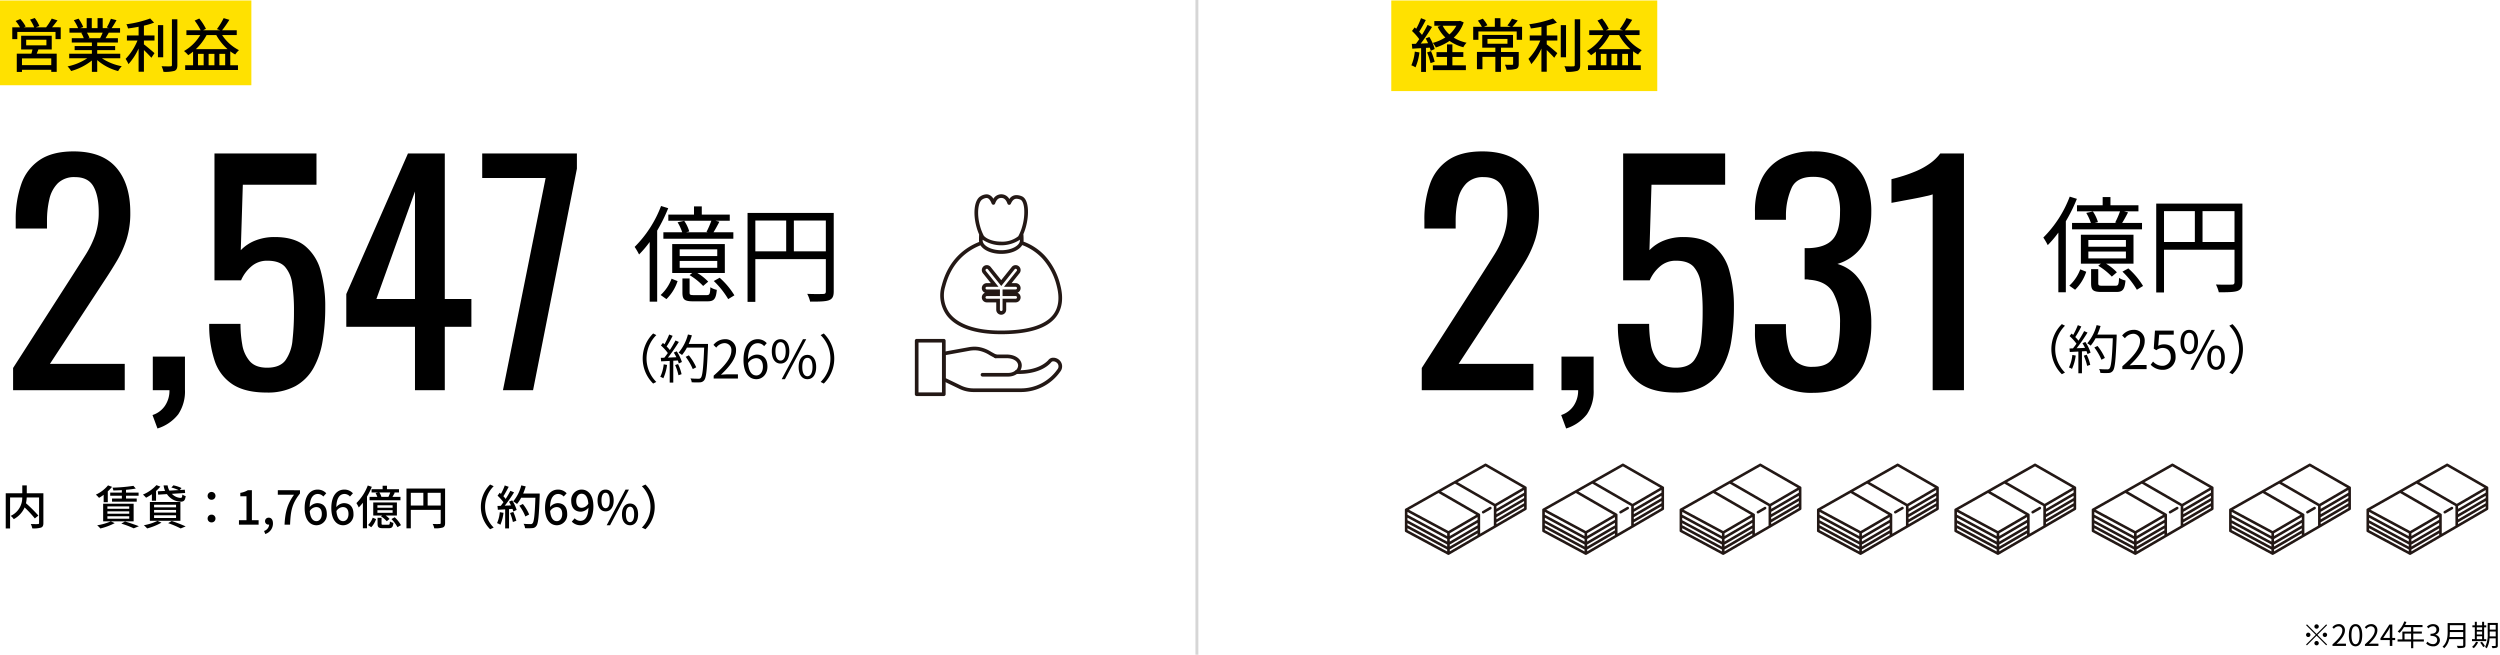
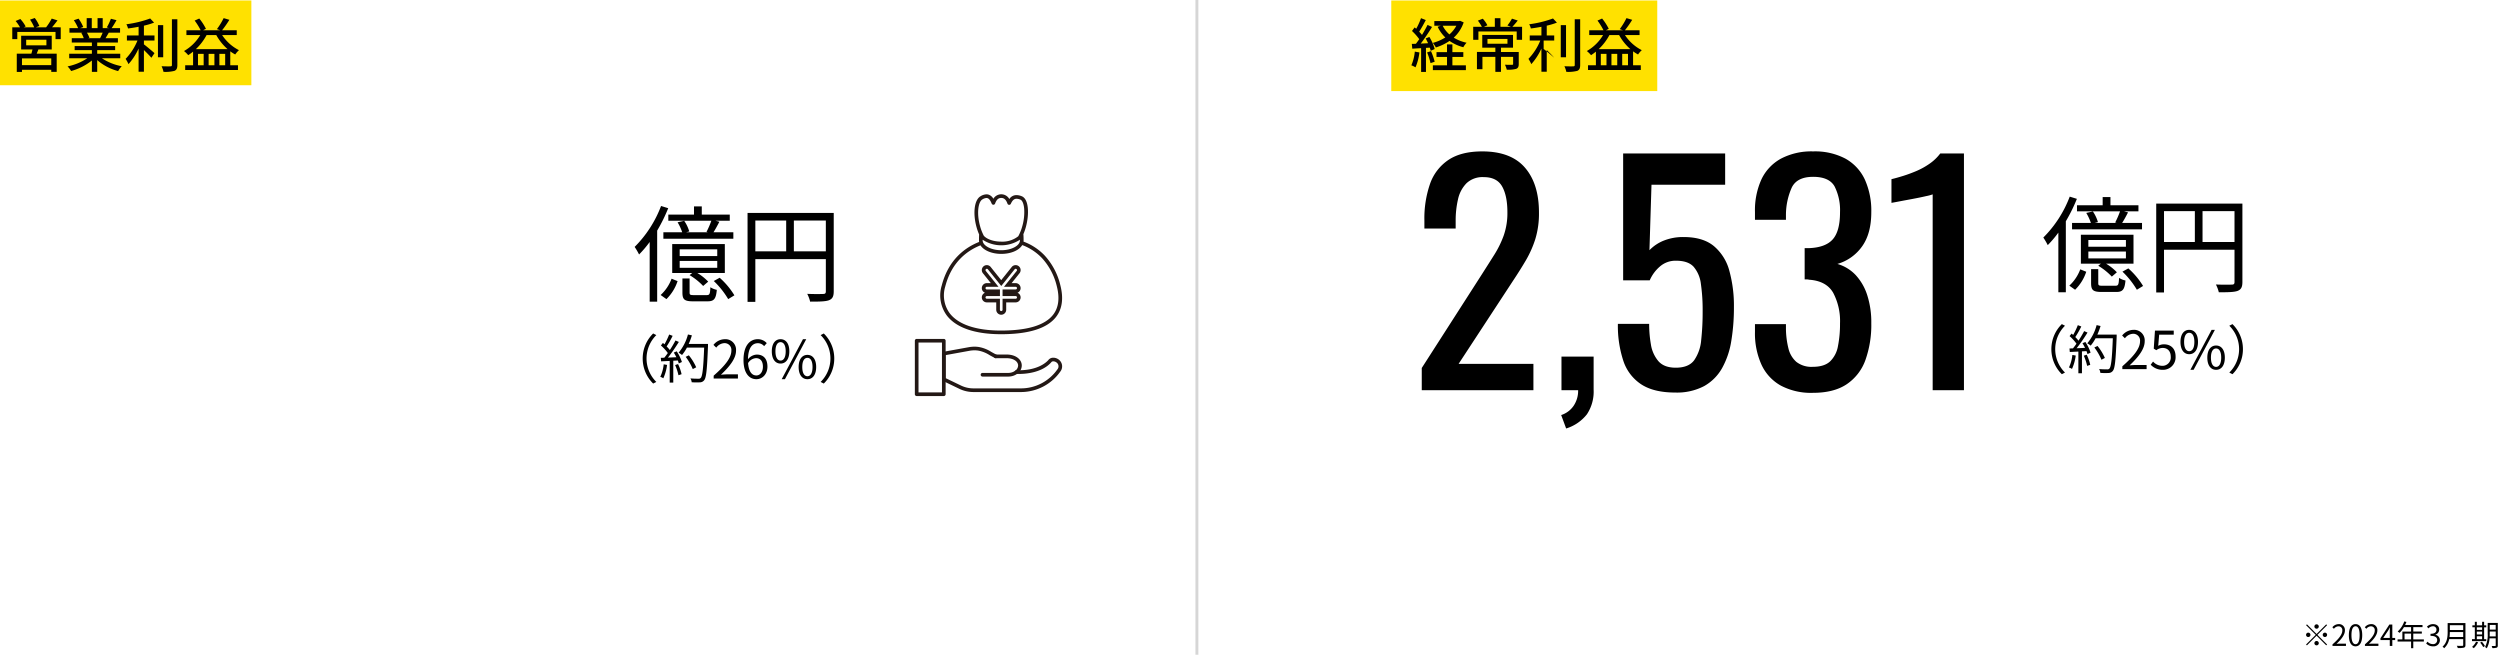
<svg xmlns="http://www.w3.org/2000/svg" width="855.331" height="224" viewBox="0 0 855.331 224">
  <defs>
    <clipPath id="clip-path">
-       <rect width="374.686" height="38.5" fill="none" />
-     </clipPath>
+       </clipPath>
  </defs>
  <g id="about02" transform="translate(-274 -1315.242)">
    <g id="グループ_6369" data-name="グループ 6369" transform="translate(0 -85.596)">
      <rect id="長方形_1105" data-name="長方形 1105" width="86" height="29" transform="translate(274 1401)" fill="#ffe100" />
      <g id="グループ_8" data-name="グループ 8" transform="translate(587 1467.31)">
        <path id="パス_70" data-name="パス 70" d="M7372.3,1629.28a11.141,11.141,0,0,1-4.822-1.059l-5.68-2.736a.628.628,0,0,1-.354-.564v-8.8a.624.624,0,0,1,.514-.615l8.626-1.566a11.15,11.15,0,0,1,1.988-.185,9.579,9.579,0,0,1,1.5.116,11.709,11.709,0,0,1,4.242,1.672l.02.011c.542.3,1.1.617,1.776.953a.625.625,0,0,1-.28,1.185.618.618,0,0,1-.279-.066c-.7-.349-1.3-.685-1.83-.981l-.016-.009a10.585,10.585,0,0,0-3.83-1.529,8.365,8.365,0,0,0-1.3-.1,9.9,9.9,0,0,0-1.763.164l-8.113,1.473v7.881l5.326,2.566a9.893,9.893,0,0,0,4.28.935h16.171a15.227,15.227,0,0,0,12.423-6.456,1.628,1.628,0,0,0-.36-2.469,1.835,1.835,0,0,0-.992-.328.848.848,0,0,0-.739.349.673.673,0,0,1-.053.066c-3.2,3.517-8.75,3.9-10.987,3.9-.5,0-.813-.019-.872-.023a.626.626,0,0,1,.048-1.25h.036c.011,0,.265.016.7.016,6.27,0,9.168-2.415,10.124-3.453a2.077,2.077,0,0,1,1.739-.847,3.073,3.073,0,0,1,1.7.536,2.9,2.9,0,0,1,.7,4.2,16.515,16.515,0,0,1-13.465,7.014Z" transform="translate(-7352.162 -1561.62)" fill="#231815" />
        <path id="パス_71" data-name="パス 71" d="M7295.426,1614.187a.627.627,0,0,1-.627-.626v-18.3a.627.627,0,0,1,.627-.626h9.279a.626.626,0,0,1,.625.626v18.3a.627.627,0,0,1-.625.626Zm.625-1.252h8.027v-17.05h-8.027Z" transform="translate(-7294.799 -1545.158)" fill="#231815" />
        <path id="パス_72" data-name="パス 72" d="M7457,1640.591a.626.626,0,0,1,0-1.251h8.8a4.043,4.043,0,0,0,2.464-.788,2.217,2.217,0,0,0,.932-1.6.664.664,0,0,1,.011-.087v-.046c0-1.458-1.646-2.517-3.914-2.517h-3.744a.626.626,0,0,1,0-1.252h3.744c2.994,0,5.166,1.586,5.166,3.771a1.583,1.583,0,0,1-.014.239,3.452,3.452,0,0,1-1.409,2.48,5.242,5.242,0,0,1-3.234,1.052Z" transform="translate(-7433.878 -1578.225)" fill="#231815" />
        <path id="パス_73" data-name="パス 73" d="M7378.231,1287.1c-8.9,0-15.314-2.2-18.535-6.366a11.556,11.556,0,0,1-1.755-10.331c2.344-9.031,8.23-13.067,12.754-14.862l.034-.013-.007-.036a3.047,3.047,0,0,1-.043-.507c0-.711.013-1.365.038-1.944a.421.421,0,0,1,0-.044l0-.031,0-.011a18.508,18.508,0,0,1-.88-2.492c-1.314-4.75-.752-9.273,1.306-10.522a4.1,4.1,0,0,1,2.1-.7,2.411,2.411,0,0,1,.768.123,3.028,3.028,0,0,1,1.55,1.33l.037.058.039-.057a3.154,3.154,0,0,1,5.386.093l.035.055.039-.052a2.866,2.866,0,0,1,2.417-1.285,4.927,4.927,0,0,1,1.791.388c2.439.967,2.627,6.133,1.4,10.568a18.676,18.676,0,0,1-.842,2.413l-.006.015,0,.015a.6.6,0,0,1,.024.128c.039.571.058,1.227.058,1.951a3,3,0,0,1-.03.4l0,.035.034.012a19.092,19.092,0,0,1,7.217,4.757,22.881,22.881,0,0,1,5.364,10.214c1.135,4.426.632,8.06-1.493,10.8C7393.994,1285.115,7387.67,1287.1,7378.231,1287.1Zm-7.071-30.4c-4.257,1.692-9.8,5.5-12.008,14.018a10.354,10.354,0,0,0,1.533,9.251c2.977,3.846,9.042,5.88,17.546,5.88,9.031,0,15.023-1.82,17.809-5.409,1.876-2.42,2.3-5.691,1.269-9.723a21.622,21.622,0,0,0-5.029-9.607,17.962,17.962,0,0,0-6.769-4.491l-.035-.013-.02.031c-1.107,1.812-3.912,2.983-7.146,2.983-3.17,0-5.956-1.139-7.1-2.9l-.02-.031Zm.77-1.715c0,1.833,2.922,3.382,6.379,3.382s6.38-1.549,6.38-3.382l0-.227-.071.058a11.631,11.631,0,0,1-12.613.014l-.072-.058Zm1.315-14.49a2.965,2.965,0,0,0-1.45.516c-1.354.82-1.978,4.679-.749,9.117a16.436,16.436,0,0,0,1.289,3.3c1.1,1.219,3.439,2,5.966,2a8.766,8.766,0,0,0,5.823-1.85,15.964,15.964,0,0,0,1.373-3.45,17.377,17.377,0,0,0,.637-6c-.151-1.662-.635-2.81-1.292-3.071a3.6,3.6,0,0,0-1.3-.3c-.836,0-1.423.512-1.966,1.712a.622.622,0,0,1-.565.369h-.032a.623.623,0,0,1-.563-.417c-.613-1.738-1.5-1.939-2.107-1.939-.67,0-1.517.217-2.118,1.912a.63.63,0,0,1-.578.417.646.646,0,0,1-.593-.394c-.433-1.082-.892-1.691-1.407-1.863A1.152,1.152,0,0,0,7373.246,1240.494Z" transform="translate(-7348.734 -1239.228)" fill="#231815" />
        <path id="パス_74" data-name="パス 74" d="M7466,1430.3a1.709,1.709,0,0,1-1.707-1.707v-2.52h-3.23a1.707,1.707,0,0,1-.719-3.254l.087-.04-.087-.041a1.707,1.707,0,0,1,.719-3.254h1.382l-2.714-3.387a1.707,1.707,0,0,1,1.331-2.773,1.725,1.725,0,0,1,.188.01,1.694,1.694,0,0,1,1.145.63l3.6,4.5,3.6-4.5a1.7,1.7,0,0,1,1.144-.63,1.877,1.877,0,0,1,.188-.01,1.706,1.706,0,0,1,1.333,2.774l-2.714,3.387h1.382a1.707,1.707,0,0,1,.719,3.254l-.086.041.086.04a1.707,1.707,0,0,1-.719,3.254H7467.7v2.52A1.709,1.709,0,0,1,7466,1430.3Zm-.455-1.707a.455.455,0,1,0,.91,0v-3.772h4.481a.455.455,0,1,0,0-.91h-4.481v-2.266h4.481a.455.455,0,1,0,0-.91h-3.988l4.343-5.421a.452.452,0,0,0,.1-.334.448.448,0,0,0-.168-.3.44.44,0,0,0-.279-.1.465.465,0,0,0-.055,0,.449.449,0,0,0-.3.168l-4.581,5.716-4.582-5.716a.45.45,0,0,0-.3-.168l-.05,0a.455.455,0,0,0-.355.74l4.344,5.421h-3.989a.455.455,0,0,0,0,.91h4.481v2.266h-4.481a.455.455,0,1,0,0,.91h4.481Z" transform="translate(-7436.446 -1389.089)" fill="#231815" />
      </g>
      <path id="パス_34607" data-name="パス 34607" d="M15.16-.72H5.14v-2.3H15.16ZM6.58-9.4H13.5v1.92H6.58Zm8.74,3.32v-4.7H4.86v4.7H8.74c-.12.46-.24.98-.38,1.44h-5V1.6H5.14V.88H15.16v.7h1.86V-4.64H10.18c.18-.44.38-.94.58-1.44Zm.1-7.58c.6-.7,1.26-1.54,1.88-2.36l-1.98-.62a20.914,20.914,0,0,1-1.92,2.98H9.9l1.18-.46a12.037,12.037,0,0,0-1.56-2.72l-1.62.56a14.145,14.145,0,0,1,1.42,2.62H5.78l.62-.28A12.4,12.4,0,0,0,4.58-16.5l-1.62.68a13.534,13.534,0,0,1,1.5,2.16H1.82v4.04H3.54v-2.46H16.62v2.46H18.4v-4.04Zm17.32,1.84a18.662,18.662,0,0,1-.88,1.9H27.64l.58-.12a8.414,8.414,0,0,0-.86-1.78Zm6.02,8.76V-4.62H30.88V-5.84h6.14v-1.4H30.88v-1.2h7.08V-9.92H33.72c.34-.56.74-1.22,1.12-1.9H38.7v-1.56H35.82a31.291,31.291,0,0,0,1.66-2.72l-1.92-.48a17.431,17.431,0,0,1-1.4,2.96l.76.24H32.76V-16.8H31v3.42H29.02V-16.8H27.28v3.42h-2.2l1.02-.38a13.9,13.9,0,0,0-1.6-2.86l-1.62.54a15,15,0,0,1,1.46,2.7H21.38v1.56h4.54l-.48.08a9.908,9.908,0,0,1,.84,1.82h-4.1v1.48h6.88v1.2h-5.9v1.4h5.9v1.22H21.3v1.56h6.18A19.4,19.4,0,0,1,20.74-.28,8.346,8.346,0,0,1,21.96,1.3a19.866,19.866,0,0,0,7.1-3.6V1.58h1.82V-2.44a17.841,17.841,0,0,0,7.16,3.76A8.352,8.352,0,0,1,39.28-.34,18.367,18.367,0,0,1,32.5-3.06Zm8.1-11.16a24.959,24.959,0,0,0,3.48-1.04L49-16.68a37.316,37.316,0,0,1-8.14,1.98,5.515,5.515,0,0,1,.56,1.44c1.16-.14,2.4-.34,3.62-.58v2.98h-4v1.72h3.62A19.687,19.687,0,0,1,40.6-2.86a12.038,12.038,0,0,1,.98,1.8A20.7,20.7,0,0,0,45.04-6.4V1.54h1.82V-5.88c.94.9,2,2,2.56,2.64l1.06-1.58c-.54-.48-2.64-2.28-3.62-3V-9.14h3.62v-1.72H46.86Zm6.6-.18h-1.8v11h1.8Zm2.98-2V-.78c0,.36-.14.48-.52.48-.4.02-1.66.02-3.02-.04a8.416,8.416,0,0,1,.66,1.92,12.159,12.159,0,0,0,3.76-.34c.7-.32.98-.86.98-2.02V-16.4ZM64.62-6.18A18.677,18.677,0,0,0,68.3-11h3.32A17.747,17.747,0,0,0,75.5-6.18Zm8.06,5.5v-3.9h1.98v3.9Zm-5.38,0H65.36v-3.9H67.3Zm3.68,0H69v-3.9h1.98ZM78.62-11v-1.64H73.6a36.968,36.968,0,0,0,2.5-3.58l-1.96-.58a23.364,23.364,0,0,1-2.3,3.76l1.12.4H67.1l.98-.5a18.262,18.262,0,0,0-2.28-3.52l-1.58.7a21.415,21.415,0,0,1,2.06,3.32H61.4V-11h4.74a15.311,15.311,0,0,1-5.56,5.46,9.69,9.69,0,0,1,1.44,1.42,18.551,18.551,0,0,0,1.66-1.22V-.68h-2.7V.96H79.04V-.68H76.4V-5.44a14.229,14.229,0,0,0,1.7,1.08,8.2,8.2,0,0,1,1.28-1.48A14.983,14.983,0,0,1,73.62-11Z" transform="translate(276.378 1423.838)" />
-       <path id="パス_34594" data-name="パス 34594" d="M14.464-10.736H8.784v-2.688H7.248v2.688H1.584V1.3H3.072V-9.3h4.16a6.778,6.778,0,0,1-3.952,6.3,5.31,5.31,0,0,1,1.056,1.12A8.507,8.507,0,0,0,8.048-5.888a38.3,38.3,0,0,1,3.488,3.76L12.752-3.1a48,48,0,0,0-4.24-4.224A12.778,12.778,0,0,0,8.768-9.3h4.224v8.72c0,.288-.1.368-.4.384S11.2-.176,10.16-.224a5.973,5.973,0,0,1,.512,1.5,8.861,8.861,0,0,0,2.992-.272c.592-.24.8-.688.8-1.568Zm26.848-.224H37.328v1.072h3.984v.96h-3.36v1.072H46.4V-8.928H42.736v-.96h4.3V-10.96h-4.3v-.96c1.232-.112,2.4-.256,3.344-.432l-.816-.928a55.1,55.1,0,0,1-7.152.624,4.183,4.183,0,0,1,.3.96c.928-.016,1.92-.064,2.9-.112Zm-4.944,8.1H43.84v.832H36.368Zm0-1.7H43.84v.832H36.368Zm0-1.68H43.84v.816H36.368Zm-1.456,5.1H45.344V-7.152H34.912Zm.176-6.544H36.5v-3.7a13.113,13.113,0,0,0,1.456-1.552l-1.376-.5a11.888,11.888,0,0,1-4.16,3.168A9.972,9.972,0,0,1,33.5-9.168a14.111,14.111,0,0,0,1.584-1.04Zm2.448,6.56A19.118,19.118,0,0,1,32.864.224a7.767,7.767,0,0,1,1.088,1.088A21.814,21.814,0,0,0,38.864-.512Zm3.584.768a31.537,31.537,0,0,1,4.256,1.616l1.76-.72C46,.08,44.08-.576,42.384-1.088Zm12.5-11.056.112,1.152,3.008-.192A5.871,5.871,0,0,0,61.36-7.856c1.12,0,1.584-.352,1.792-1.92a3.35,3.35,0,0,1-1.136-.528c-.064.864-.16,1.152-.608,1.152a4.364,4.364,0,0,1-2.976-1.392l4.528-.288-.112-1.12-1.712.1.592-.672a11.6,11.6,0,0,0-2.784-.928l-.688.752a14.052,14.052,0,0,1,2.48.88l-3.152.176a4.682,4.682,0,0,1-.608-1.776H55.6a6.47,6.47,0,0,0,.512,1.872ZM52.336-3.2h7.52v.928h-7.52Zm0-1.824h7.52v.912h-7.52Zm0-1.792h7.52v.9h-7.52ZM50.9-1.328H61.344V-7.76H50.9Zm.688-6.864h1.424V-11.52a11.824,11.824,0,0,0,1.472-1.5l-1.344-.5a13.133,13.133,0,0,1-4.608,3.232A9.686,9.686,0,0,1,49.6-9.216a17.707,17.707,0,0,0,1.984-1.2ZM53.5-1.3a17.494,17.494,0,0,1-4.656,1.5,10.454,10.454,0,0,1,1.12,1.1,21.2,21.2,0,0,0,4.9-1.984Zm3.648.784A32.338,32.338,0,0,1,61.44,1.3l1.712-.7a50.542,50.542,0,0,0-4.784-1.856ZM72-8.512A1.308,1.308,0,0,0,73.344-9.84,1.322,1.322,0,0,0,72-11.184,1.322,1.322,0,0,0,70.656-9.84,1.308,1.308,0,0,0,72-8.512ZM72-.768A1.3,1.3,0,0,0,73.344-2.08,1.312,1.312,0,0,0,72-3.424,1.312,1.312,0,0,0,70.656-2.08,1.3,1.3,0,0,0,72-.768ZM81.376,0H88.1V-1.52h-2.3V-11.776H84.4a7.234,7.234,0,0,1-2.56.9v1.168h2.112V-1.52H81.376Zm9.008,3.2A3.751,3.751,0,0,0,93.008-.4c0-1.232-.528-1.984-1.424-1.984A1.2,1.2,0,0,0,90.3-1.2,1.154,1.154,0,0,0,91.536-.016a.656.656,0,0,0,.176-.016A2.484,2.484,0,0,1,89.968,2.16ZM96.976,0h1.888c.192-4.608.624-7.2,3.392-10.656v-1.12H94.672v1.552h5.536C97.936-7.056,97.184-4.3,96.976,0ZM107.9-1.2c-1.264,0-2.112-1.1-2.3-3.44a2.741,2.741,0,0,1,2.192-1.376c1.264,0,1.936.848,1.936,2.368S108.928-1.2,107.9-1.2Zm3.344-9.536A3.955,3.955,0,0,0,108.3-12c-2.32,0-4.448,1.808-4.448,6.336,0,4,1.824,5.872,4.064,5.872a3.589,3.589,0,0,0,3.52-3.856c0-2.5-1.328-3.712-3.312-3.712A3.54,3.54,0,0,0,105.568-6c.08-3.36,1.328-4.5,2.832-4.5a2.53,2.53,0,0,1,1.84.88ZM117.024-1.2c-1.264,0-2.112-1.1-2.3-3.44a2.741,2.741,0,0,1,2.192-1.376c1.264,0,1.936.848,1.936,2.368S118.048-1.2,117.024-1.2Zm3.344-9.536A3.955,3.955,0,0,0,117.424-12c-2.32,0-4.448,1.808-4.448,6.336,0,4,1.824,5.872,4.064,5.872a3.589,3.589,0,0,0,3.52-3.856c0-2.5-1.328-3.712-3.312-3.712A3.54,3.54,0,0,0,114.688-6c.08-3.36,1.328-4.5,2.832-4.5a2.53,2.53,0,0,1,1.84.88Zm9.68,1.232.064-.016a6.424,6.424,0,0,0-.688-1.488h3.712a12.842,12.842,0,0,1-.624,1.5Zm-3.3-2.624v1.12h2.256l-.88.192A8.7,8.7,0,0,1,128.72-9.5h-2.656v1.168H136.64V-9.5h-2.752c.24-.416.528-.912.8-1.424l-.32-.08h1.76v-1.12h-4.112v-1.2h-1.488v1.2Zm7.2,6.336h-5.2V-6.64h5.2Zm0,1.728h-5.2v-.88h5.2Zm1.472-3.52h-8.1V-3.12h3.024l-.368.288a9.175,9.175,0,0,1,1.968,1.664l.96-.784a6.7,6.7,0,0,0-1.344-1.168h3.856Zm-9.968-5.808a16.935,16.935,0,0,1-3.888,6.016,13.708,13.708,0,0,1,.8,1.488A17.885,17.885,0,0,0,123.776-7.5V1.248h1.408V-9.6a23.14,23.14,0,0,0,1.648-3.344ZM126.624.88A7.191,7.191,0,0,0,128.288-1.9l-1.152-.48a6.321,6.321,0,0,1-1.6,2.5Zm4.16-.848c-.544,0-.624-.048-.624-.416V-2.352H128.8V-.368c0,1.232.336,1.584,1.792,1.584h2.048c1.04,0,1.44-.368,1.584-1.824a3.847,3.847,0,0,1-1.2-.48c-.048.992-.144,1.12-.544,1.12Zm2.768-1.952A12.815,12.815,0,0,1,135.616.864L136.8.176a10.581,10.581,0,0,0-2.144-2.7Zm12.384-4.608V-10.9H150.4v4.368Zm-5.76-4.368h4.288v4.368h-4.288ZM151.9-12.368H138.688V1.264h1.488v-6.32H150.4V-.608c0,.288-.1.384-.4.384-.3.016-1.328.032-2.352-.016a4.928,4.928,0,0,1,.544,1.488A8.747,8.747,0,0,0,151.12.976c.592-.256.784-.7.784-1.568ZM167.312,1.568l1.216-.576a9.957,9.957,0,0,1-2.944-7.072,9.957,9.957,0,0,1,2.944-7.072l-1.216-.576a10.66,10.66,0,0,0-3.168,7.648A10.66,10.66,0,0,0,167.312,1.568Zm3.312-5.84a12.092,12.092,0,0,1-.944,3.744,6.253,6.253,0,0,1,1.136.56,14.814,14.814,0,0,0,1.072-4.08Zm3.5.288A17.278,17.278,0,0,1,175.1-.912l1.184-.416a17.448,17.448,0,0,0-1.04-3.024Zm-.352-3.872a13.759,13.759,0,0,1,.672,1.28l-2.128.08A50.224,50.224,0,0,0,175.5-11.04l-1.264-.544A29.819,29.819,0,0,1,172.624-8.8a9.323,9.323,0,0,0-.784-.928c.576-.864,1.248-2.128,1.824-3.216l-1.344-.48a18.451,18.451,0,0,1-1.312,2.9l-.432-.384-.72.992a17.218,17.218,0,0,1,2.016,2.24c-.32.448-.624.864-.928,1.248l-1.12.032.128,1.312c.736-.048,1.584-.1,2.5-.144V1.28h1.328V-5.312l1.184-.08a8.061,8.061,0,0,1,.288.9l1.136-.544a13.521,13.521,0,0,0-1.536-3.28Zm10.5-2.784h-5.664a21.186,21.186,0,0,0,.88-2.448l-1.52-.352A13.387,13.387,0,0,1,175.2-7.968a11.122,11.122,0,0,1,1.312.9,12.436,12.436,0,0,0,1.408-2.144h4.88c-.208,5.872-.464,8.24-.976,8.752a.767.767,0,0,1-.688.272c-.384,0-1.344-.016-2.384-.1a3.351,3.351,0,0,1,.5,1.488,15.294,15.294,0,0,0,2.464-.016A1.709,1.709,0,0,0,183.12.448c.672-.816.88-3.312,1.152-10.368Zm-3.6,7.168a15.094,15.094,0,0,0-2.16-3.6l-1.2.592A15.72,15.72,0,0,1,179.36-2.8ZM190.144-1.2c-1.264,0-2.112-1.1-2.3-3.44a2.741,2.741,0,0,1,2.192-1.376c1.264,0,1.936.848,1.936,2.368S191.168-1.2,190.144-1.2Zm3.344-9.536A3.955,3.955,0,0,0,190.544-12c-2.32,0-4.448,1.808-4.448,6.336,0,4,1.824,5.872,4.064,5.872a3.589,3.589,0,0,0,3.52-3.856c0-2.5-1.328-3.712-3.312-3.712A3.54,3.54,0,0,0,187.808-6c.08-3.36,1.328-4.5,2.832-4.5a2.53,2.53,0,0,1,1.84.88Zm5.184,4.976c-1.232,0-1.9-.864-1.9-2.368,0-1.536.8-2.448,1.808-2.448,1.28,0,2.16,1.056,2.336,3.376A2.824,2.824,0,0,1,198.672-5.76Zm-3.424,4.72A4.041,4.041,0,0,0,198.256.208c2.272,0,4.384-1.856,4.384-6.5,0-3.888-1.824-5.712-4.08-5.712a3.6,3.6,0,0,0-3.5,3.872c0,2.464,1.328,3.7,3.3,3.7a3.541,3.541,0,0,0,2.592-1.376c-.112,3.36-1.344,4.512-2.768,4.512a2.625,2.625,0,0,1-1.936-.88Zm11.568-3.5c1.648,0,2.768-1.376,2.768-3.744S208.464-12,206.816-12s-2.752,1.344-2.752,3.712S205.168-4.544,206.816-4.544Zm0-1.088c-.816,0-1.408-.848-1.408-2.656,0-1.824.592-2.624,1.408-2.624.832,0,1.424.8,1.424,2.624C208.24-6.48,207.648-5.632,206.816-5.632Zm.368,5.84h1.152L214.8-12h-1.168Zm8,0c1.632,0,2.752-1.36,2.752-3.728s-1.12-3.712-2.752-3.712c-1.648,0-2.768,1.344-2.768,3.712S213.536.208,215.184.208Zm0-1.072c-.832,0-1.424-.848-1.424-2.656,0-1.824.592-2.624,1.424-2.624.816,0,1.408.8,1.408,2.624C216.592-1.712,216-.864,215.184-.864Zm5.264-12.864-1.216.576a9.957,9.957,0,0,1,2.944,7.072A9.957,9.957,0,0,1,219.232.992l1.216.576a10.66,10.66,0,0,0,3.168-7.648A10.66,10.66,0,0,0,220.448-13.728Z" transform="translate(274.378 1580.338)" />
-       <path id="パス_34588" data-name="パス 34588" d="M4.1,0V-7.6L24.7-39.7q2.3-3.6,4.25-6.7a34.051,34.051,0,0,0,3.2-6.55A23.277,23.277,0,0,0,33.4-60.9q0-5.6-1.8-8.8t-6.3-3.2a7.977,7.977,0,0,0-5.9,2.1,11.206,11.206,0,0,0-2.9,5.5,31.816,31.816,0,0,0-.8,7.3v2.7H5v-2.8A36.1,36.1,0,0,1,6.95-70.65a16.315,16.315,0,0,1,6.3-8.15q4.35-2.9,11.55-2.9,9.8,0,14.6,5.55T44.2-60.8a29.876,29.876,0,0,1-1.25,9.1,36.04,36.04,0,0,1-3.25,7.3q-2,3.4-4.4,7L16.7-9H42.3V0ZM53.5,13.1,51.8,8.5a8.128,8.128,0,0,0,4.25-3.15A9.2,9.2,0,0,0,57.6,0H51.9V-11.5h11V-.2a14.03,14.03,0,0,1-2.3,8.45A14.432,14.432,0,0,1,53.5,13.1ZM90.8.8Q83.5.8,79.2-2a15.358,15.358,0,0,1-6.15-8.1A38.329,38.329,0,0,1,71.2-22.7H81.9a41.071,41.071,0,0,0,.6,7.05,11.514,11.514,0,0,0,2.55,5.7Q87-7.7,91-7.7q4.4,0,6.3-2.55a14.087,14.087,0,0,0,2.4-6.9,87,87,0,0,0,.5-9.85,61.937,61.937,0,0,0-.6-9.35,10.964,10.964,0,0,0-2.5-5.9q-1.9-2.05-6-2.05a8.118,8.118,0,0,0-5.6,2.05,12.984,12.984,0,0,0-3.4,4.65H73V-81h34.9v10.7H82.7L82-47.9a14.022,14.022,0,0,1,4.95-3.3,17.8,17.8,0,0,1,6.75-1.2q6.6,0,10.35,3.1a16.631,16.631,0,0,1,5.3,8.5,45.043,45.043,0,0,1,1.55,12.4,69.7,69.7,0,0,1-.9,11.55,28.06,28.06,0,0,1-3.15,9.3A16.032,16.032,0,0,1,100.7-1.4,19.965,19.965,0,0,1,90.8.8ZM141.6,0V-21.7H118.1V-32.9L139.2-81h12.6v49.8h9.1v9.5h-9.1V0ZM128.4-31.2h13.2V-68ZM171.7,0l14.6-72.6H164.6V-81H197v5.2L182,0Z" transform="translate(274.378 1534.338)" />
      <path id="パス_34593" data-name="パス 34593" d="M25.848-21.024H18.324l1.116-.288a12.777,12.777,0,0,0-1.728-3.636l-2.268.5a17.013,17.013,0,0,1,1.584,3.42H10.584v2.2h23.94v-2.2h-6.8c.648-1.008,1.368-2.34,2.016-3.6l-1.368-.36H33.3v-2.088H23.724V-29.88H21.06v2.808H12.276v2.088H27a30.481,30.481,0,0,1-1.656,3.816Zm3.168,8.136H16.164v-2.3H29.016Zm0,4H16.164v-2.34H29.016Zm2.592-8.1h-18v9.9h6.84l-.9.72a21.379,21.379,0,0,1,4.644,3.708L25.92-4.14a17.531,17.531,0,0,0-3.708-2.952h9.4ZM9.792-30.024a39.557,39.557,0,0,1-9.036,14,21.86,21.86,0,0,1,1.512,2.592A36.077,36.077,0,0,0,5.9-17.712V2.7H8.46V-21.6a56.115,56.115,0,0,0,3.78-7.668Zm1.836,31.86A15.289,15.289,0,0,0,15.444-4.32l-2.052-.828A14.289,14.289,0,0,1,9.648.432Zm9.4-1.368c-1.26,0-1.476-.108-1.476-.9V-5.22H17.1V-.432c0,2.412.684,3.024,3.672,3.024H25.7c2.16,0,2.88-.756,3.168-3.924a6.282,6.282,0,0,1-2.2-.9c-.108,2.412-.288,2.7-1.3,2.7Zm6.8-4.824A28.724,28.724,0,0,1,32.76,1.836L34.884.54a26.435,26.435,0,0,0-5.04-6.012Zm27.4-10.152V-25.056H66.168v10.548ZM42.048-25.056H52.6v10.548H42.048Zm26.82-2.592H39.384V2.772h2.664V-11.844h24.12V-.828c0,.684-.252.9-.9.9C64.584.108,62.244.144,59.8.036A11.512,11.512,0,0,1,60.8,2.7c3.2,0,5.22-.036,6.408-.468C68.436,1.764,68.868.9,68.868-.828Z" transform="translate(490.378 1501.338)" />
      <path id="パス_34592" data-name="パス 34592" d="M16.092,1.728l1.08-.558a11.264,11.264,0,0,1-3.348-8.01,11.264,11.264,0,0,1,3.348-8.01l-1.08-.558A11.959,11.959,0,0,0,12.51-6.84,11.959,11.959,0,0,0,16.092,1.728Zm3.6-6.588a12.936,12.936,0,0,1-1.17,4.284,4.675,4.675,0,0,1,1.044.5,15.841,15.841,0,0,0,1.278-4.572Zm3.906.252A17.927,17.927,0,0,1,24.75-1.116l1.062-.36a15.593,15.593,0,0,0-1.206-3.456Zm-.45-4.266a16.831,16.831,0,0,1,.882,1.6c-.99.036-1.98.09-2.88.126a58.135,58.135,0,0,0,3.726-5.364l-1.152-.5c-.5.972-1.188,2.142-1.926,3.276a12.668,12.668,0,0,0-1.1-1.242A32.389,32.389,0,0,0,22.752-14.6l-1.188-.45a24.568,24.568,0,0,1-1.6,3.348c-.18-.162-.36-.324-.54-.468l-.684.864A15.611,15.611,0,0,1,21.1-8.712c-.4.576-.81,1.134-1.206,1.6-.414.018-.828.036-1.188.036l.108,1.206,2.934-.144V1.4h1.224V-6.084l1.548-.09a6.211,6.211,0,0,1,.342,1.026l1.062-.5a14.724,14.724,0,0,0-1.782-3.654Zm11.7-2.952H28.242a22.864,22.864,0,0,0,1.1-2.934l-1.35-.306a15.826,15.826,0,0,1-3.2,6.228,9.491,9.491,0,0,1,1.17.792,14.248,14.248,0,0,0,1.674-2.52h5.9c-.27,7.02-.576,9.756-1.17,10.368a.883.883,0,0,1-.774.27c-.45,0-1.548,0-2.754-.108a3.062,3.062,0,0,1,.432,1.314,21.056,21.056,0,0,0,2.772.036,1.852,1.852,0,0,0,1.494-.72c.738-.882.99-3.672,1.314-11.736ZM30.816-3.834a18.2,18.2,0,0,0-2.52-4.1l-1.08.522a19.273,19.273,0,0,1,2.43,4.194ZM36.792,0h8.3V-1.422H41.436c-.666,0-1.476.072-2.16.126,3.1-2.934,5.166-5.616,5.166-8.244a3.62,3.62,0,0,0-3.834-3.906A5.046,5.046,0,0,0,36.72-11.5l.954.936A3.7,3.7,0,0,1,40.41-12.1a2.32,2.32,0,0,1,2.43,2.61c0,2.268-1.908,4.9-6.048,8.514ZM51.408-1.044c-1.656,0-2.646-1.494-2.844-4.23a3.439,3.439,0,0,1,2.7-1.692c1.6,0,2.376,1.134,2.376,2.916C53.64-2.25,52.668-1.044,51.408-1.044ZM54.954-12.1a4.053,4.053,0,0,0-3.078-1.35C49.32-13.446,47-11.466,47-6.3,47-1.944,48.87.234,51.408.234c2.052,0,3.78-1.728,3.78-4.284,0-2.754-1.422-4.14-3.654-4.14a4.1,4.1,0,0,0-3.006,1.6c.072-4.1,1.6-5.49,3.4-5.49a2.79,2.79,0,0,1,2.124,1.008ZM59.67-5.112c1.818,0,3.006-1.53,3.006-4.194,0-2.646-1.188-4.14-3.006-4.14-1.8,0-2.988,1.494-2.988,4.14C56.682-6.642,57.87-5.112,59.67-5.112Zm0-1.026c-1.026,0-1.746-1.062-1.746-3.168s.72-3.132,1.746-3.132c1.044,0,1.764,1.026,1.764,3.132S60.714-6.138,59.67-6.138Zm.4,6.372h1.1l7.29-13.68H67.338Zm8.8,0c1.8,0,2.988-1.512,2.988-4.176,0-2.646-1.188-4.14-2.988-4.14s-3.006,1.494-3.006,4.14C65.862-1.278,67.068.234,68.868.234Zm0-1.008c-1.044,0-1.764-1.062-1.764-3.168s.72-3.132,1.764-3.132c1.026,0,1.746,1.026,1.746,3.132S69.894-.774,68.868-.774Zm5.6-14.634-1.08.558a11.264,11.264,0,0,1,3.348,8.01,11.264,11.264,0,0,1-3.348,8.01l1.08.558A11.959,11.959,0,0,0,78.048-6.84,11.959,11.959,0,0,0,74.466-15.408Z" transform="translate(481.378 1530.338)" />
    </g>
    <g id="グループ_6370" data-name="グループ 6370" transform="translate(0 -85.596)">
      <rect id="長方形_1106" data-name="長方形 1106" width="91" height="31" transform="translate(750 1401)" fill="#ffe100" />
      <g id="リピートグリッド_2" data-name="リピートグリッド 2" transform="translate(754.645 1559.432)" clip-path="url(#clip-path)">
        <g id="グループ_15" data-name="グループ 15">
          <path id="パス_34" data-name="パス 34" d="M1632.41,662.4a.449.449,0,0,1-.1-.012l-.02-.006a.5.5,0,0,1-.077-.029l-.014-.006-14.473-7.781a.51.51,0,0,1-.073-.049.449.449,0,0,1-.166-.346v-7.223a.448.448,0,0,1,.227-.388l27.155-15.367a.449.449,0,0,1,.444,0L1658.935,639a.446.446,0,0,1,.237.395v7.2a.143.143,0,0,1,0,.025.444.444,0,0,1-.223.385l-15.882,9.251a.4.4,0,0,1-.1.057l-10.338,6.023-.013.005a.426.426,0,0,1-.075.031l-.026.008A.438.438,0,0,1,1632.41,662.4Zm-.448-1.2v-.645l-13.579-7.3v.645Zm.9-.03,9.5-5.533v-.626l-9.5,5.533Zm-.9-1.632v-.7l-13.579-7.3v.7Zm.9-.031,9.5-5.533v-.659l-9.5,5.533Zm-.9-1.685v-.863l-13.579-7.3v.865Zm.9-.01,9.5-5.533v-.864l-9.5,5.533Zm-.9-1.87v-.948l-13.579-7.3v.948Zm.9-.031,9.5-5.533v-.928l-1.562.91-.022.013-7.916,4.61Zm10.175-7.625.009.007.022.014.02.016.028.024.017.017.02.023.02.026.014.021.009.013.007.015c0,.009.009.017.013.026s.007.015.01.023.008.023.011.032.005.017.007.026a.282.282,0,0,1,.006.03c0,.009,0,.019,0,.03s0,.019,0,.028a.074.074,0,0,1,0,.015v6.444l4.673-2.722v-6.707l-13.293-7.675-4.745,2.686Zm-10.632,5.927,7.9-4.6.022-.014,1.585-.923-12.93-7.464-10.118,5.726Zm16.421-2.341,9.453-5.507v-.627l-9.453,5.507Zm0-1.663,9.453-5.507v-.734l-9.453,5.507Zm0-1.77,9.453-5.507v-.79l-9.453,5.507Zm0-1.826,9.453-5.507v-.925l-9.453,5.5Zm-.449-1.7,9.457-5.507-12.742-7.308-9.551,5.4Z" transform="translate(-1617.487 -631.132)" fill="#231815" />
          <path id="パス_35" data-name="パス 35" d="M1823.446,748.742a.448.448,0,0,1-.225-.835l2.425-1.407a.448.448,0,1,1,.45.775l-2.425,1.407A.452.452,0,0,1,1823.446,748.742Z" transform="translate(-1796.634 -731.648)" fill="#231815" />
        </g>
        <g id="グループ_15-2" data-name="グループ 15" transform="translate(47)">
          <path id="パス_34-2" data-name="パス 34" d="M1632.41,662.4a.449.449,0,0,1-.1-.012l-.02-.006a.5.5,0,0,1-.077-.029l-.014-.006-14.473-7.781a.51.51,0,0,1-.073-.049.449.449,0,0,1-.166-.346v-7.223a.448.448,0,0,1,.227-.388l27.155-15.367a.449.449,0,0,1,.444,0L1658.935,639a.446.446,0,0,1,.237.395v7.2a.143.143,0,0,1,0,.025.444.444,0,0,1-.223.385l-15.882,9.251a.4.4,0,0,1-.1.057l-10.338,6.023-.013.005a.426.426,0,0,1-.075.031l-.026.008A.438.438,0,0,1,1632.41,662.4Zm-.448-1.2v-.645l-13.579-7.3v.645Zm.9-.03,9.5-5.533v-.626l-9.5,5.533Zm-.9-1.632v-.7l-13.579-7.3v.7Zm.9-.031,9.5-5.533v-.659l-9.5,5.533Zm-.9-1.685v-.863l-13.579-7.3v.865Zm.9-.01,9.5-5.533v-.864l-9.5,5.533Zm-.9-1.87v-.948l-13.579-7.3v.948Zm.9-.031,9.5-5.533v-.928l-1.562.91-.022.013-7.916,4.61Zm10.175-7.625.009.007.022.014.02.016.028.024.017.017.02.023.02.026.014.021.009.013.007.015c0,.009.009.017.013.026s.007.015.01.023.008.023.011.032.005.017.007.026a.282.282,0,0,1,.006.03c0,.009,0,.019,0,.03s0,.019,0,.028a.074.074,0,0,1,0,.015v6.444l4.673-2.722v-6.707l-13.293-7.675-4.745,2.686Zm-10.632,5.927,7.9-4.6.022-.014,1.585-.923-12.93-7.464-10.118,5.726Zm16.421-2.341,9.453-5.507v-.627l-9.453,5.507Zm0-1.663,9.453-5.507v-.734l-9.453,5.507Zm0-1.77,9.453-5.507v-.79l-9.453,5.507Zm0-1.826,9.453-5.507v-.925l-9.453,5.5Zm-.449-1.7,9.457-5.507-12.742-7.308-9.551,5.4Z" transform="translate(-1617.487 -631.132)" fill="#231815" />
          <path id="パス_35-2" data-name="パス 35" d="M1823.446,748.742a.448.448,0,0,1-.225-.835l2.425-1.407a.448.448,0,1,1,.45.775l-2.425,1.407A.452.452,0,0,1,1823.446,748.742Z" transform="translate(-1796.634 -731.648)" fill="#231815" />
        </g>
        <g id="グループ_15-3" data-name="グループ 15" transform="translate(94)">
          <path id="パス_34-3" data-name="パス 34" d="M1632.41,662.4a.449.449,0,0,1-.1-.012l-.02-.006a.5.5,0,0,1-.077-.029l-.014-.006-14.473-7.781a.51.51,0,0,1-.073-.049.449.449,0,0,1-.166-.346v-7.223a.448.448,0,0,1,.227-.388l27.155-15.367a.449.449,0,0,1,.444,0L1658.935,639a.446.446,0,0,1,.237.395v7.2a.143.143,0,0,1,0,.025.444.444,0,0,1-.223.385l-15.882,9.251a.4.4,0,0,1-.1.057l-10.338,6.023-.013.005a.426.426,0,0,1-.075.031l-.026.008A.438.438,0,0,1,1632.41,662.4Zm-.448-1.2v-.645l-13.579-7.3v.645Zm.9-.03,9.5-5.533v-.626l-9.5,5.533Zm-.9-1.632v-.7l-13.579-7.3v.7Zm.9-.031,9.5-5.533v-.659l-9.5,5.533Zm-.9-1.685v-.863l-13.579-7.3v.865Zm.9-.01,9.5-5.533v-.864l-9.5,5.533Zm-.9-1.87v-.948l-13.579-7.3v.948Zm.9-.031,9.5-5.533v-.928l-1.562.91-.022.013-7.916,4.61Zm10.175-7.625.009.007.022.014.02.016.028.024.017.017.02.023.02.026.014.021.009.013.007.015c0,.009.009.017.013.026s.007.015.01.023.008.023.011.032.005.017.007.026a.282.282,0,0,1,.006.03c0,.009,0,.019,0,.03s0,.019,0,.028a.074.074,0,0,1,0,.015v6.444l4.673-2.722v-6.707l-13.293-7.675-4.745,2.686Zm-10.632,5.927,7.9-4.6.022-.014,1.585-.923-12.93-7.464-10.118,5.726Zm16.421-2.341,9.453-5.507v-.627l-9.453,5.507Zm0-1.663,9.453-5.507v-.734l-9.453,5.507Zm0-1.77,9.453-5.507v-.79l-9.453,5.507Zm0-1.826,9.453-5.507v-.925l-9.453,5.5Zm-.449-1.7,9.457-5.507-12.742-7.308-9.551,5.4Z" transform="translate(-1617.487 -631.132)" fill="#231815" />
          <path id="パス_35-3" data-name="パス 35" d="M1823.446,748.742a.448.448,0,0,1-.225-.835l2.425-1.407a.448.448,0,1,1,.45.775l-2.425,1.407A.452.452,0,0,1,1823.446,748.742Z" transform="translate(-1796.634 -731.648)" fill="#231815" />
        </g>
        <g id="グループ_15-4" data-name="グループ 15" transform="translate(141)">
          <path id="パス_34-4" data-name="パス 34" d="M1632.41,662.4a.449.449,0,0,1-.1-.012l-.02-.006a.5.5,0,0,1-.077-.029l-.014-.006-14.473-7.781a.51.51,0,0,1-.073-.049.449.449,0,0,1-.166-.346v-7.223a.448.448,0,0,1,.227-.388l27.155-15.367a.449.449,0,0,1,.444,0L1658.935,639a.446.446,0,0,1,.237.395v7.2a.143.143,0,0,1,0,.025.444.444,0,0,1-.223.385l-15.882,9.251a.4.4,0,0,1-.1.057l-10.338,6.023-.013.005a.426.426,0,0,1-.075.031l-.026.008A.438.438,0,0,1,1632.41,662.4Zm-.448-1.2v-.645l-13.579-7.3v.645Zm.9-.03,9.5-5.533v-.626l-9.5,5.533Zm-.9-1.632v-.7l-13.579-7.3v.7Zm.9-.031,9.5-5.533v-.659l-9.5,5.533Zm-.9-1.685v-.863l-13.579-7.3v.865Zm.9-.01,9.5-5.533v-.864l-9.5,5.533Zm-.9-1.87v-.948l-13.579-7.3v.948Zm.9-.031,9.5-5.533v-.928l-1.562.91-.022.013-7.916,4.61Zm10.175-7.625.009.007.022.014.02.016.028.024.017.017.02.023.02.026.014.021.009.013.007.015c0,.009.009.017.013.026s.007.015.01.023.008.023.011.032.005.017.007.026a.282.282,0,0,1,.006.03c0,.009,0,.019,0,.03s0,.019,0,.028a.074.074,0,0,1,0,.015v6.444l4.673-2.722v-6.707l-13.293-7.675-4.745,2.686Zm-10.632,5.927,7.9-4.6.022-.014,1.585-.923-12.93-7.464-10.118,5.726Zm16.421-2.341,9.453-5.507v-.627l-9.453,5.507Zm0-1.663,9.453-5.507v-.734l-9.453,5.507Zm0-1.77,9.453-5.507v-.79l-9.453,5.507Zm0-1.826,9.453-5.507v-.925l-9.453,5.5Zm-.449-1.7,9.457-5.507-12.742-7.308-9.551,5.4Z" transform="translate(-1617.487 -631.132)" fill="#231815" />
          <path id="パス_35-4" data-name="パス 35" d="M1823.446,748.742a.448.448,0,0,1-.225-.835l2.425-1.407a.448.448,0,1,1,.45.775l-2.425,1.407A.452.452,0,0,1,1823.446,748.742Z" transform="translate(-1796.634 -731.648)" fill="#231815" />
        </g>
        <g id="グループ_15-5" data-name="グループ 15" transform="translate(188)">
          <path id="パス_34-5" data-name="パス 34" d="M1632.41,662.4a.449.449,0,0,1-.1-.012l-.02-.006a.5.5,0,0,1-.077-.029l-.014-.006-14.473-7.781a.51.51,0,0,1-.073-.049.449.449,0,0,1-.166-.346v-7.223a.448.448,0,0,1,.227-.388l27.155-15.367a.449.449,0,0,1,.444,0L1658.935,639a.446.446,0,0,1,.237.395v7.2a.143.143,0,0,1,0,.025.444.444,0,0,1-.223.385l-15.882,9.251a.4.4,0,0,1-.1.057l-10.338,6.023-.013.005a.426.426,0,0,1-.075.031l-.026.008A.438.438,0,0,1,1632.41,662.4Zm-.448-1.2v-.645l-13.579-7.3v.645Zm.9-.03,9.5-5.533v-.626l-9.5,5.533Zm-.9-1.632v-.7l-13.579-7.3v.7Zm.9-.031,9.5-5.533v-.659l-9.5,5.533Zm-.9-1.685v-.863l-13.579-7.3v.865Zm.9-.01,9.5-5.533v-.864l-9.5,5.533Zm-.9-1.87v-.948l-13.579-7.3v.948Zm.9-.031,9.5-5.533v-.928l-1.562.91-.022.013-7.916,4.61Zm10.175-7.625.009.007.022.014.02.016.028.024.017.017.02.023.02.026.014.021.009.013.007.015c0,.009.009.017.013.026s.007.015.01.023.008.023.011.032.005.017.007.026a.282.282,0,0,1,.006.03c0,.009,0,.019,0,.03s0,.019,0,.028a.074.074,0,0,1,0,.015v6.444l4.673-2.722v-6.707l-13.293-7.675-4.745,2.686Zm-10.632,5.927,7.9-4.6.022-.014,1.585-.923-12.93-7.464-10.118,5.726Zm16.421-2.341,9.453-5.507v-.627l-9.453,5.507Zm0-1.663,9.453-5.507v-.734l-9.453,5.507Zm0-1.77,9.453-5.507v-.79l-9.453,5.507Zm0-1.826,9.453-5.507v-.925l-9.453,5.5Zm-.449-1.7,9.457-5.507-12.742-7.308-9.551,5.4Z" transform="translate(-1617.487 -631.132)" fill="#231815" />
          <path id="パス_35-5" data-name="パス 35" d="M1823.446,748.742a.448.448,0,0,1-.225-.835l2.425-1.407a.448.448,0,1,1,.45.775l-2.425,1.407A.452.452,0,0,1,1823.446,748.742Z" transform="translate(-1796.634 -731.648)" fill="#231815" />
        </g>
        <g id="グループ_15-6" data-name="グループ 15" transform="translate(235)">
          <path id="パス_34-6" data-name="パス 34" d="M1632.41,662.4a.449.449,0,0,1-.1-.012l-.02-.006a.5.5,0,0,1-.077-.029l-.014-.006-14.473-7.781a.51.51,0,0,1-.073-.049.449.449,0,0,1-.166-.346v-7.223a.448.448,0,0,1,.227-.388l27.155-15.367a.449.449,0,0,1,.444,0L1658.935,639a.446.446,0,0,1,.237.395v7.2a.143.143,0,0,1,0,.025.444.444,0,0,1-.223.385l-15.882,9.251a.4.4,0,0,1-.1.057l-10.338,6.023-.013.005a.426.426,0,0,1-.075.031l-.026.008A.438.438,0,0,1,1632.41,662.4Zm-.448-1.2v-.645l-13.579-7.3v.645Zm.9-.03,9.5-5.533v-.626l-9.5,5.533Zm-.9-1.632v-.7l-13.579-7.3v.7Zm.9-.031,9.5-5.533v-.659l-9.5,5.533Zm-.9-1.685v-.863l-13.579-7.3v.865Zm.9-.01,9.5-5.533v-.864l-9.5,5.533Zm-.9-1.87v-.948l-13.579-7.3v.948Zm.9-.031,9.5-5.533v-.928l-1.562.91-.022.013-7.916,4.61Zm10.175-7.625.009.007.022.014.02.016.028.024.017.017.02.023.02.026.014.021.009.013.007.015c0,.009.009.017.013.026s.007.015.01.023.008.023.011.032.005.017.007.026a.282.282,0,0,1,.006.03c0,.009,0,.019,0,.03s0,.019,0,.028a.074.074,0,0,1,0,.015v6.444l4.673-2.722v-6.707l-13.293-7.675-4.745,2.686Zm-10.632,5.927,7.9-4.6.022-.014,1.585-.923-12.93-7.464-10.118,5.726Zm16.421-2.341,9.453-5.507v-.627l-9.453,5.507Zm0-1.663,9.453-5.507v-.734l-9.453,5.507Zm0-1.77,9.453-5.507v-.79l-9.453,5.507Zm0-1.826,9.453-5.507v-.925l-9.453,5.5Zm-.449-1.7,9.457-5.507-12.742-7.308-9.551,5.4Z" transform="translate(-1617.487 -631.132)" fill="#231815" />
          <path id="パス_35-6" data-name="パス 35" d="M1823.446,748.742a.448.448,0,0,1-.225-.835l2.425-1.407a.448.448,0,1,1,.45.775l-2.425,1.407A.452.452,0,0,1,1823.446,748.742Z" transform="translate(-1796.634 -731.648)" fill="#231815" />
        </g>
        <g id="グループ_15-7" data-name="グループ 15" transform="translate(282)">
          <path id="パス_34-7" data-name="パス 34" d="M1632.41,662.4a.449.449,0,0,1-.1-.012l-.02-.006a.5.5,0,0,1-.077-.029l-.014-.006-14.473-7.781a.51.51,0,0,1-.073-.049.449.449,0,0,1-.166-.346v-7.223a.448.448,0,0,1,.227-.388l27.155-15.367a.449.449,0,0,1,.444,0L1658.935,639a.446.446,0,0,1,.237.395v7.2a.143.143,0,0,1,0,.025.444.444,0,0,1-.223.385l-15.882,9.251a.4.4,0,0,1-.1.057l-10.338,6.023-.013.005a.426.426,0,0,1-.075.031l-.026.008A.438.438,0,0,1,1632.41,662.4Zm-.448-1.2v-.645l-13.579-7.3v.645Zm.9-.03,9.5-5.533v-.626l-9.5,5.533Zm-.9-1.632v-.7l-13.579-7.3v.7Zm.9-.031,9.5-5.533v-.659l-9.5,5.533Zm-.9-1.685v-.863l-13.579-7.3v.865Zm.9-.01,9.5-5.533v-.864l-9.5,5.533Zm-.9-1.87v-.948l-13.579-7.3v.948Zm.9-.031,9.5-5.533v-.928l-1.562.91-.022.013-7.916,4.61Zm10.175-7.625.009.007.022.014.02.016.028.024.017.017.02.023.02.026.014.021.009.013.007.015c0,.009.009.017.013.026s.007.015.01.023.008.023.011.032.005.017.007.026a.282.282,0,0,1,.006.03c0,.009,0,.019,0,.03s0,.019,0,.028a.074.074,0,0,1,0,.015v6.444l4.673-2.722v-6.707l-13.293-7.675-4.745,2.686Zm-10.632,5.927,7.9-4.6.022-.014,1.585-.923-12.93-7.464-10.118,5.726Zm16.421-2.341,9.453-5.507v-.627l-9.453,5.507Zm0-1.663,9.453-5.507v-.734l-9.453,5.507Zm0-1.77,9.453-5.507v-.79l-9.453,5.507Zm0-1.826,9.453-5.507v-.925l-9.453,5.5Zm-.449-1.7,9.457-5.507-12.742-7.308-9.551,5.4Z" transform="translate(-1617.487 -631.132)" fill="#231815" />
          <path id="パス_35-7" data-name="パス 35" d="M1823.446,748.742a.448.448,0,0,1-.225-.835l2.425-1.407a.448.448,0,1,1,.45.775l-2.425,1.407A.452.452,0,0,1,1823.446,748.742Z" transform="translate(-1796.634 -731.648)" fill="#231815" />
        </g>
        <g id="グループ_15-8" data-name="グループ 15" transform="translate(329)">
-           <path id="パス_34-8" data-name="パス 34" d="M1632.41,662.4a.449.449,0,0,1-.1-.012l-.02-.006a.5.5,0,0,1-.077-.029l-.014-.006-14.473-7.781a.51.51,0,0,1-.073-.049.449.449,0,0,1-.166-.346v-7.223a.448.448,0,0,1,.227-.388l27.155-15.367a.449.449,0,0,1,.444,0L1658.935,639a.446.446,0,0,1,.237.395v7.2a.143.143,0,0,1,0,.025.444.444,0,0,1-.223.385l-15.882,9.251a.4.4,0,0,1-.1.057l-10.338,6.023-.013.005a.426.426,0,0,1-.075.031l-.026.008A.438.438,0,0,1,1632.41,662.4Zm-.448-1.2v-.645l-13.579-7.3v.645Zm.9-.03,9.5-5.533v-.626l-9.5,5.533Zm-.9-1.632v-.7l-13.579-7.3v.7Zm.9-.031,9.5-5.533v-.659l-9.5,5.533Zm-.9-1.685v-.863l-13.579-7.3v.865Zm.9-.01,9.5-5.533v-.864l-9.5,5.533Zm-.9-1.87v-.948l-13.579-7.3v.948Zm.9-.031,9.5-5.533v-.928l-1.562.91-.022.013-7.916,4.61Zm10.175-7.625.009.007.022.014.02.016.028.024.017.017.02.023.02.026.014.021.009.013.007.015c0,.009.009.017.013.026s.007.015.01.023.008.023.011.032.005.017.007.026a.282.282,0,0,1,.006.03c0,.009,0,.019,0,.03s0,.019,0,.028a.074.074,0,0,1,0,.015v6.444l4.673-2.722v-6.707l-13.293-7.675-4.745,2.686Zm-10.632,5.927,7.9-4.6.022-.014,1.585-.923-12.93-7.464-10.118,5.726Zm16.421-2.341,9.453-5.507v-.627l-9.453,5.507Zm0-1.663,9.453-5.507v-.734l-9.453,5.507Zm0-1.77,9.453-5.507v-.79l-9.453,5.507Zm0-1.826,9.453-5.507v-.925l-9.453,5.5Zm-.449-1.7,9.457-5.507-12.742-7.308-9.551,5.4Z" transform="translate(-1617.487 -631.132)" fill="#231815" />
          <path id="パス_35-8" data-name="パス 35" d="M1823.446,748.742a.448.448,0,0,1-.225-.835l2.425-1.407a.448.448,0,1,1,.45.775l-2.425,1.407A.452.452,0,0,1,1823.446,748.742Z" transform="translate(-1796.634 -731.648)" fill="#231815" />
        </g>
      </g>
-       <path id="パス_34606" data-name="パス 34606" d="M15.94-14.2a10.717,10.717,0,0,1-2.38,2.98,9.7,9.7,0,0,1-2.3-2.98Zm1.28-1.68-.36.08H8.4v1.6h2.24l-1.1.36a12.358,12.358,0,0,0,2.62,3.66A15.781,15.781,0,0,1,7.88-8.32,6.846,6.846,0,0,1,8.92-6.76,17.744,17.744,0,0,0,13.6-9a14.8,14.8,0,0,0,4.72,2.16,6.882,6.882,0,0,1,1.12-1.54,13.964,13.964,0,0,1-4.4-1.74,12.428,12.428,0,0,0,3.4-5.22ZM1.72-5.34A15.115,15.115,0,0,1,.54-.66a7.817,7.817,0,0,1,1.42.7A18.518,18.518,0,0,0,3.3-5.06ZM6.84-6.7a7.811,7.811,0,0,1,.32,1.08l1.36-.6A15.5,15.5,0,0,0,6.7-10.36l-1.26.52c.28.5.56,1.06.82,1.62-.86.06-1.7.1-2.5.12,1.3-1.68,2.74-3.86,3.86-5.68l-1.54-.7c-.5,1.02-1.18,2.24-1.9,3.42a14.463,14.463,0,0,0-.96-1.1c.72-1.1,1.56-2.64,2.26-3.98l-1.64-.64A23.063,23.063,0,0,1,2.2-13.16c-.18-.16-.36-.32-.54-.46L.76-12.4A18.866,18.866,0,0,1,3.24-9.6c-.38.56-.78,1.1-1.14,1.58L.7-7.98.86-6.34c.9-.06,1.92-.12,3.02-.18V1.6H5.54V-6.62ZM5.92-5.06A21.391,21.391,0,0,1,7.1-1.4l1.42-.48A23.105,23.105,0,0,0,7.26-5.5Zm8.66,1.54h3.74V-5.16H14.58V-7.8H12.74v2.64H9.14v1.64h3.6V-.64H7.9V1H19.2V-.64H14.58Zm12-6.16h6.84v1.64H26.58Zm10.7,4.46H31.2V-6.68h4.12v-4.36H24.8v4.36h4.48v1.46h-6.3V.68h1.88V-3.54h4.42V1.58H31.2V-3.54h4.16v2.4c0,.24-.08.3-.4.32-.28,0-1.34,0-2.4-.04a7.912,7.912,0,0,1,.62,1.7A10.329,10.329,0,0,0,36.4.56c.68-.28.88-.78.88-1.68ZM35.1-13.84a27.048,27.048,0,0,0,1.84-2.14l-1.98-.64A15.2,15.2,0,0,1,33.4-14.3l1.2.46H31.02v-2.94H29.1v2.94H25.38l1.18-.52a10.736,10.736,0,0,0-1.58-2.24l-1.68.66a13.827,13.827,0,0,1,1.36,2.1H21.7v4.46h1.78v-2.86h13.1v2.86h1.84v-4.46Zm11.76-.38a24.959,24.959,0,0,0,3.48-1.04L49-16.68a37.316,37.316,0,0,1-8.14,1.98,5.515,5.515,0,0,1,.56,1.44c1.16-.14,2.4-.34,3.62-.58v2.98h-4v1.72h3.62A19.687,19.687,0,0,1,40.6-2.86a12.038,12.038,0,0,1,.98,1.8A20.7,20.7,0,0,0,45.04-6.4V1.54h1.82V-5.88c.94.9,2,2,2.56,2.64l1.06-1.58c-.54-.48-2.64-2.28-3.62-3V-9.14h3.62v-1.72H46.86Zm6.6-.18h-1.8v11h1.8Zm2.98-2V-.78c0,.36-.14.48-.52.48-.4.02-1.66.02-3.02-.04a8.416,8.416,0,0,1,.66,1.92,12.159,12.159,0,0,0,3.76-.34c.7-.32.98-.86.98-2.02V-16.4ZM64.62-6.18A18.677,18.677,0,0,0,68.3-11h3.32A17.747,17.747,0,0,0,75.5-6.18Zm8.06,5.5v-3.9h1.98v3.9Zm-5.38,0H65.36v-3.9H67.3Zm3.68,0H69v-3.9h1.98ZM78.62-11v-1.64H73.6a36.968,36.968,0,0,0,2.5-3.58l-1.96-.58a23.364,23.364,0,0,1-2.3,3.76l1.12.4H67.1l.98-.5a18.262,18.262,0,0,0-2.28-3.52l-1.58.7a21.415,21.415,0,0,1,2.06,3.32H61.4V-11h4.74a15.311,15.311,0,0,1-5.56,5.46,9.69,9.69,0,0,1,1.44,1.42,18.551,18.551,0,0,0,1.66-1.22V-.68h-2.7V.96H79.04V-.68H76.4V-5.44a14.229,14.229,0,0,0,1.7,1.08,8.2,8.2,0,0,1,1.28-1.48A14.983,14.983,0,0,1,73.62-11Z" transform="translate(756.33 1423.838)" />
+       <path id="パス_34606" data-name="パス 34606" d="M15.94-14.2a10.717,10.717,0,0,1-2.38,2.98,9.7,9.7,0,0,1-2.3-2.98Zm1.28-1.68-.36.08H8.4v1.6h2.24l-1.1.36a12.358,12.358,0,0,0,2.62,3.66A15.781,15.781,0,0,1,7.88-8.32,6.846,6.846,0,0,1,8.92-6.76,17.744,17.744,0,0,0,13.6-9a14.8,14.8,0,0,0,4.72,2.16,6.882,6.882,0,0,1,1.12-1.54,13.964,13.964,0,0,1-4.4-1.74,12.428,12.428,0,0,0,3.4-5.22ZM1.72-5.34A15.115,15.115,0,0,1,.54-.66a7.817,7.817,0,0,1,1.42.7A18.518,18.518,0,0,0,3.3-5.06ZM6.84-6.7a7.811,7.811,0,0,1,.32,1.08l1.36-.6A15.5,15.5,0,0,0,6.7-10.36l-1.26.52c.28.5.56,1.06.82,1.62-.86.06-1.7.1-2.5.12,1.3-1.68,2.74-3.86,3.86-5.68l-1.54-.7c-.5,1.02-1.18,2.24-1.9,3.42a14.463,14.463,0,0,0-.96-1.1c.72-1.1,1.56-2.64,2.26-3.98l-1.64-.64A23.063,23.063,0,0,1,2.2-13.16c-.18-.16-.36-.32-.54-.46L.76-12.4A18.866,18.866,0,0,1,3.24-9.6c-.38.56-.78,1.1-1.14,1.58L.7-7.98.86-6.34c.9-.06,1.92-.12,3.02-.18V1.6H5.54V-6.62ZM5.92-5.06A21.391,21.391,0,0,1,7.1-1.4l1.42-.48A23.105,23.105,0,0,0,7.26-5.5Zm8.66,1.54h3.74V-5.16H14.58V-7.8H12.74v2.64H9.14v1.64h3.6V-.64H7.9V1H19.2V-.64H14.58Zm12-6.16h6.84v1.64H26.58Zm10.7,4.46H31.2V-6.68h4.12v-4.36H24.8v4.36h4.48v1.46h-6.3V.68h1.88V-3.54h4.42V1.58H31.2V-3.54h4.16v2.4c0,.24-.08.3-.4.32-.28,0-1.34,0-2.4-.04a7.912,7.912,0,0,1,.62,1.7A10.329,10.329,0,0,0,36.4.56c.68-.28.88-.78.88-1.68ZM35.1-13.84a27.048,27.048,0,0,0,1.84-2.14l-1.98-.64A15.2,15.2,0,0,1,33.4-14.3l1.2.46H31.02v-2.94H29.1v2.94H25.38l1.18-.52a10.736,10.736,0,0,0-1.58-2.24l-1.68.66a13.827,13.827,0,0,1,1.36,2.1H21.7v4.46h1.78v-2.86h13.1v2.86h1.84v-4.46Zm11.76-.38a24.959,24.959,0,0,0,3.48-1.04L49-16.68a37.316,37.316,0,0,1-8.14,1.98,5.515,5.515,0,0,1,.56,1.44c1.16-.14,2.4-.34,3.62-.58v2.98h-4v1.72h3.62A19.687,19.687,0,0,1,40.6-2.86a12.038,12.038,0,0,1,.98,1.8A20.7,20.7,0,0,0,45.04-6.4V1.54h1.82V-5.88c.94.9,2,2,2.56,2.64c-.54-.48-2.64-2.28-3.62-3V-9.14h3.62v-1.72H46.86Zm6.6-.18h-1.8v11h1.8Zm2.98-2V-.78c0,.36-.14.48-.52.48-.4.02-1.66.02-3.02-.04a8.416,8.416,0,0,1,.66,1.92,12.159,12.159,0,0,0,3.76-.34c.7-.32.98-.86.98-2.02V-16.4ZM64.62-6.18A18.677,18.677,0,0,0,68.3-11h3.32A17.747,17.747,0,0,0,75.5-6.18Zm8.06,5.5v-3.9h1.98v3.9Zm-5.38,0H65.36v-3.9H67.3Zm3.68,0H69v-3.9h1.98ZM78.62-11v-1.64H73.6a36.968,36.968,0,0,0,2.5-3.58l-1.96-.58a23.364,23.364,0,0,1-2.3,3.76l1.12.4H67.1l.98-.5a18.262,18.262,0,0,0-2.28-3.52l-1.58.7a21.415,21.415,0,0,1,2.06,3.32H61.4V-11h4.74a15.311,15.311,0,0,1-5.56,5.46,9.69,9.69,0,0,1,1.44,1.42,18.551,18.551,0,0,0,1.66-1.22V-.68h-2.7V.96H79.04V-.68H76.4V-5.44a14.229,14.229,0,0,0,1.7,1.08,8.2,8.2,0,0,1,1.28-1.48A14.983,14.983,0,0,1,73.62-11Z" transform="translate(756.33 1423.838)" />
      <path id="パス_34589" data-name="パス 34589" d="M4.1,0V-7.6L24.7-39.7q2.3-3.6,4.25-6.7a34.051,34.051,0,0,0,3.2-6.55A23.277,23.277,0,0,0,33.4-60.9q0-5.6-1.8-8.8t-6.3-3.2a7.977,7.977,0,0,0-5.9,2.1,11.206,11.206,0,0,0-2.9,5.5,31.816,31.816,0,0,0-.8,7.3v2.7H5v-2.8A36.1,36.1,0,0,1,6.95-70.65a16.315,16.315,0,0,1,6.3-8.15q4.35-2.9,11.55-2.9,9.8,0,14.6,5.55T44.2-60.8a29.876,29.876,0,0,1-1.25,9.1,36.04,36.04,0,0,1-3.25,7.3q-2,3.4-4.4,7L16.7-9H42.3V0ZM53.5,13.1,51.8,8.5a8.128,8.128,0,0,0,4.25-3.15A9.2,9.2,0,0,0,57.6,0H51.9V-11.5h11V-.2a14.03,14.03,0,0,1-2.3,8.45A14.432,14.432,0,0,1,53.5,13.1ZM90.8.8Q83.5.8,79.2-2a15.358,15.358,0,0,1-6.15-8.1A38.329,38.329,0,0,1,71.2-22.7H81.9a41.071,41.071,0,0,0,.6,7.05,11.514,11.514,0,0,0,2.55,5.7Q87-7.7,91-7.7q4.4,0,6.3-2.55a14.087,14.087,0,0,0,2.4-6.9,87,87,0,0,0,.5-9.85,61.937,61.937,0,0,0-.6-9.35,10.964,10.964,0,0,0-2.5-5.9q-1.9-2.05-6-2.05a8.118,8.118,0,0,0-5.6,2.05,12.984,12.984,0,0,0-3.4,4.65H73V-81h34.9v10.7H82.7L82-47.9a14.022,14.022,0,0,1,4.95-3.3,17.8,17.8,0,0,1,6.75-1.2q6.6,0,10.35,3.1a16.631,16.631,0,0,1,5.3,8.5,45.043,45.043,0,0,1,1.55,12.4,69.7,69.7,0,0,1-.9,11.55,28.06,28.06,0,0,1-3.15,9.3A16.032,16.032,0,0,1,100.7-1.4,19.965,19.965,0,0,1,90.8.8Zm47.1.1a22.01,22.01,0,0,1-11-2.5,15.734,15.734,0,0,1-6.6-7.2,25.964,25.964,0,0,1-2.2-11.1v-2.7h10.6v1.8a29.251,29.251,0,0,0,.85,6.5,8.853,8.853,0,0,0,2.7,4.6A8.353,8.353,0,0,0,137.9-8q3.9,0,5.9-1.85a9.538,9.538,0,0,0,2.7-5.25,38.946,38.946,0,0,0,.7-7.8,20.641,20.641,0,0,0-2.35-10.45q-2.35-4.05-8.25-4.45a2.4,2.4,0,0,0-.75-.1h-.75V-48.6h1.4q5.7-.2,8.2-3t2.5-9.3a17.981,17.981,0,0,0-1.85-8.8Q143.5-73,138-73t-7.3,3.65a23.009,23.009,0,0,0-2,9.35v1.7H118.1V-61a25.549,25.549,0,0,1,2.2-11.1,15.758,15.758,0,0,1,6.65-7.1A22.3,22.3,0,0,1,138-81.7a22.235,22.235,0,0,1,11.1,2.5,15.78,15.78,0,0,1,6.6,7.15,25.884,25.884,0,0,1,2.2,11.15q0,7.3-3.15,11.7a15.663,15.663,0,0,1-8.45,6,13.861,13.861,0,0,1,6.25,3.8,18.352,18.352,0,0,1,3.95,6.85,30.2,30.2,0,0,1,1.4,9.65,35.792,35.792,0,0,1-2,12.55,16.731,16.731,0,0,1-6.4,8.3Q145.1.9,137.9.9Zm41-.9V-67a15.328,15.328,0,0,1-2.25.6q-2.15.5-4.85,1t-4.8.9q-2.1.4-2.2.4v-8.1q1.7-.4,3.95-1.1a48.749,48.749,0,0,0,4.6-1.7,24.869,24.869,0,0,0,4.5-2.5A15.869,15.869,0,0,0,181.5-81h8.1V0Z" transform="translate(756.33 1534.338)" />
      <path id="パス_34608" data-name="パス 34608" d="M25.848-21.024H18.324l1.116-.288a12.777,12.777,0,0,0-1.728-3.636l-2.268.5a17.013,17.013,0,0,1,1.584,3.42H10.584v2.2h23.94v-2.2h-6.8c.648-1.008,1.368-2.34,2.016-3.6l-1.368-.36H33.3v-2.088H23.724V-29.88H21.06v2.808H12.276v2.088H27a30.481,30.481,0,0,1-1.656,3.816Zm3.168,8.136H16.164v-2.3H29.016Zm0,4H16.164v-2.34H29.016Zm2.592-8.1h-18v9.9h6.84l-.9.72a21.379,21.379,0,0,1,4.644,3.708L25.92-4.14a17.531,17.531,0,0,0-3.708-2.952h9.4ZM9.792-30.024a39.557,39.557,0,0,1-9.036,14,21.86,21.86,0,0,1,1.512,2.592A36.077,36.077,0,0,0,5.9-17.712V2.7H8.46V-21.6a56.115,56.115,0,0,0,3.78-7.668Zm1.836,31.86A15.289,15.289,0,0,0,15.444-4.32l-2.052-.828A14.289,14.289,0,0,1,9.648.432Zm9.4-1.368c-1.26,0-1.476-.108-1.476-.9V-5.22H17.1V-.432c0,2.412.684,3.024,3.672,3.024H25.7c2.16,0,2.88-.756,3.168-3.924a6.282,6.282,0,0,1-2.2-.9c-.108,2.412-.288,2.7-1.3,2.7Zm6.8-4.824A28.724,28.724,0,0,1,32.76,1.836L34.884.54a26.435,26.435,0,0,0-5.04-6.012Zm27.4-10.152V-25.056H66.168v10.548ZM42.048-25.056H52.6v10.548H42.048Zm26.82-2.592H39.384V2.772h2.664V-11.844h24.12V-.828c0,.684-.252.9-.9.9C64.584.108,62.244.144,59.8.036A11.512,11.512,0,0,1,60.8,2.7c3.2,0,5.22-.036,6.408-.468C68.436,1.764,68.868.9,68.868-.828Z" transform="translate(972.33 1498.135)" />
      <path id="パス_34610" data-name="パス 34610" d="M-62-6.65a.755.755,0,0,0-.75-.75.755.755,0,0,0-.75.75.755.755,0,0,0,.75.75A.755.755,0,0,0-62-6.65Zm-4.05-.74-.29.29,3.3,3.3L-66.35-.49l.29.29,3.31-3.31,3.3,3.3.29-.29-3.3-3.3,3.3-3.3-.29-.29-3.3,3.3Zm.45,2.84a.755.755,0,0,0-.75.75.755.755,0,0,0,.75.75.755.755,0,0,0,.75-.75A.755.755,0,0,0-65.6-4.55Zm5.7,1.5a.755.755,0,0,0,.75-.75.755.755,0,0,0-.75-.75.755.755,0,0,0-.75.75A.755.755,0,0,0-59.9-3.05Zm-3.6,2.1a.755.755,0,0,0,.75.75A.755.755,0,0,0-62-.95a.755.755,0,0,0-.75-.75A.755.755,0,0,0-63.5-.95Zm6.19.95h4.61V-.79h-2.03c-.37,0-.82.04-1.2.07,1.72-1.63,2.87-3.12,2.87-4.58a2.011,2.011,0,0,0-2.13-2.17,2.8,2.8,0,0,0-2.16,1.08l.53.52a2.053,2.053,0,0,1,1.52-.85,1.289,1.289,0,0,1,1.35,1.45c0,1.26-1.06,2.72-3.36,4.73Zm7.89.13c1.39,0,2.28-1.27,2.28-3.82s-.89-3.78-2.28-3.78-2.29,1.23-2.29,3.78S-50.82.13-49.42.13Zm0-.73c-.84,0-1.4-.93-1.4-3.09,0-2.14.56-3.04,1.4-3.04s1.39.9,1.39,3.04C-48.03-1.53-48.59-.6-49.42-.6Zm3.21.6h4.61V-.79h-2.03c-.37,0-.82.04-1.2.07,1.72-1.63,2.87-3.12,2.87-4.58a2.011,2.011,0,0,0-2.13-2.17,2.8,2.8,0,0,0-2.16,1.08l.53.52a2.053,2.053,0,0,1,1.52-.85,1.289,1.289,0,0,1,1.35,1.45c0,1.26-1.06,2.72-3.36,4.73Zm6.26-2.75,1.67-2.5c.21-.36.41-.72.59-1.08h.04c-.02.38-.06.97-.06,1.33v2.25Zm4.08,0h-.97V-7.33h-1.01L-40.9-2.62v.6h3.19V0h.87V-2.02h.97Zm3.21.51V-4.22h2.24v1.98Zm6.61,0h-3.62V-4.22h2.93v-.7h-2.93V-6.44h3.16v-.72h-5.96c.16-.34.32-.7.46-1.05l-.75-.18a8.462,8.462,0,0,1-2.25,3.45,4.6,4.6,0,0,1,.64.47,9.239,9.239,0,0,0,1.52-1.97h2.43v1.52H-33.4v2.68h-1.64v.72h4.62V.77h.75V-1.52h3.62ZM-22.91.13a2.134,2.134,0,0,0,2.35-2.09,1.885,1.885,0,0,0-1.56-1.86v-.04a1.827,1.827,0,0,0,1.31-1.77c0-1.18-.9-1.84-2.13-1.84a2.935,2.935,0,0,0-2.05.88l.49.58a2.287,2.287,0,0,1,1.52-.73,1.145,1.145,0,0,1,1.24,1.18c0,.79-.52,1.4-2.03,1.4v.7c1.69,0,2.28.59,2.28,1.47A1.35,1.35,0,0,1-22.98-.63a2.423,2.423,0,0,1-1.82-.84l-.46.6A3.035,3.035,0,0,0-22.91.13Zm5.64-3.19a12.555,12.555,0,0,0,.11-1.68h4.57v1.68Zm4.68-4.05v1.66h-4.57V-7.11Zm.77-.73h-6.09v3.06c0,1.59-.16,3.62-1.75,5.02a2.814,2.814,0,0,1,.55.54,5.64,5.64,0,0,0,1.72-3.11h4.8v2c0,.22-.08.29-.31.3s-1.03.01-1.87-.02a3.149,3.149,0,0,1,.32.77A8.041,8.041,0,0,0-12.34.58c.37-.12.52-.38.52-.9Zm3.89,4.52h1.81v1H-7.93Zm1.81-3.06v.88H-7.93v-.88ZM-7.93-4.9h1.81v.98H-7.93ZM-4.7-2.32h-.73V-6.38h.73v-.67h-.73V-8.26h-.69v1.21H-7.93V-8.26h-.68v1.21h-.84v.67h.84v4.06h-.97v.67H-4.7Zm-3.5.88A5.217,5.217,0,0,1-9.57.34a4.6,4.6,0,0,1,.6.43A6.61,6.61,0,0,0-7.49-1.25Zm1.42.31A7.85,7.85,0,0,1-5.75.39l.6-.35A7.408,7.408,0,0,0-6.2-1.44Zm3.25-2.14c.01-.34.02-.68.02-.99v-.67h2.04v1.66Zm2.06-3.92V-5.6H-3.51V-7.19Zm.72-.68H-4.21v3.61A9.074,9.074,0,0,1-5.12.38a2.116,2.116,0,0,1,.59.44A7.829,7.829,0,0,0-3.58-2.6h2.11V-.2c0,.16-.06.21-.21.21s-.64.01-1.17,0a2.631,2.631,0,0,1,.23.72A4.433,4.433,0,0,0-1.13.59c.27-.12.38-.34.38-.78Z" transform="translate(1129.33 1621.838)" />
      <path id="パス_34609" data-name="パス 34609" d="M16.092,1.728l1.08-.558a11.264,11.264,0,0,1-3.348-8.01,11.264,11.264,0,0,1,3.348-8.01l-1.08-.558A11.959,11.959,0,0,0,12.51-6.84,11.959,11.959,0,0,0,16.092,1.728Zm3.6-6.588a12.936,12.936,0,0,1-1.17,4.284,4.675,4.675,0,0,1,1.044.5,15.841,15.841,0,0,0,1.278-4.572Zm3.906.252A17.927,17.927,0,0,1,24.75-1.116l1.062-.36a15.593,15.593,0,0,0-1.206-3.456Zm-.45-4.266a16.831,16.831,0,0,1,.882,1.6c-.99.036-1.98.09-2.88.126a58.135,58.135,0,0,0,3.726-5.364l-1.152-.5c-.5.972-1.188,2.142-1.926,3.276a12.668,12.668,0,0,0-1.1-1.242A32.389,32.389,0,0,0,22.752-14.6l-1.188-.45a24.568,24.568,0,0,1-1.6,3.348c-.18-.162-.36-.324-.54-.468l-.684.864A15.611,15.611,0,0,1,21.1-8.712c-.4.576-.81,1.134-1.206,1.6-.414.018-.828.036-1.188.036l.108,1.206,2.934-.144V1.4h1.224V-6.084l1.548-.09a6.211,6.211,0,0,1,.342,1.026l1.062-.5a14.724,14.724,0,0,0-1.782-3.654Zm11.7-2.952H28.242a22.864,22.864,0,0,0,1.1-2.934l-1.35-.306a15.826,15.826,0,0,1-3.2,6.228,9.491,9.491,0,0,1,1.17.792,14.248,14.248,0,0,0,1.674-2.52h5.9c-.27,7.02-.576,9.756-1.17,10.368a.883.883,0,0,1-.774.27c-.45,0-1.548,0-2.754-.108a3.062,3.062,0,0,1,.432,1.314,21.056,21.056,0,0,0,2.772.036,1.852,1.852,0,0,0,1.494-.72c.738-.882.99-3.672,1.314-11.736ZM30.816-3.834a18.2,18.2,0,0,0-2.52-4.1l-1.08.522a19.273,19.273,0,0,1,2.43,4.194ZM36.792,0h8.3V-1.422H41.436c-.666,0-1.476.072-2.16.126,3.1-2.934,5.166-5.616,5.166-8.244a3.62,3.62,0,0,0-3.834-3.906A5.046,5.046,0,0,0,36.72-11.5l.954.936A3.7,3.7,0,0,1,40.41-12.1a2.32,2.32,0,0,1,2.43,2.61c0,2.268-1.908,4.9-6.048,8.514Zm13.9.234A4.285,4.285,0,0,0,55.008-4.3c0-2.9-1.782-4.194-3.978-4.194a3.789,3.789,0,0,0-1.962.522l.324-3.816h4.986v-1.4H47.952L47.538-7.02l.882.54a3.59,3.59,0,0,1,2.2-.774c1.656,0,2.736,1.116,2.736,3.006a2.852,2.852,0,0,1-2.808,3.114A4.341,4.341,0,0,1,47.3-2.592l-.81,1.08A5.605,5.605,0,0,0,50.688.234ZM59.67-5.112c1.818,0,3.006-1.53,3.006-4.194,0-2.646-1.188-4.14-3.006-4.14-1.8,0-2.988,1.494-2.988,4.14C56.682-6.642,57.87-5.112,59.67-5.112Zm0-1.026c-1.026,0-1.746-1.062-1.746-3.168s.72-3.132,1.746-3.132c1.044,0,1.764,1.026,1.764,3.132S60.714-6.138,59.67-6.138Zm.4,6.372h1.1l7.29-13.68H67.338Zm8.8,0c1.8,0,2.988-1.512,2.988-4.176,0-2.646-1.188-4.14-2.988-4.14s-3.006,1.494-3.006,4.14C65.862-1.278,67.068.234,68.868.234Zm0-1.008c-1.044,0-1.764-1.062-1.764-3.168s.72-3.132,1.764-3.132c1.026,0,1.746,1.026,1.746,3.132S69.894-.774,68.868-.774Zm5.6-14.634-1.08.558a11.264,11.264,0,0,1,3.348,8.01,11.264,11.264,0,0,1-3.348,8.01l1.08.558A11.959,11.959,0,0,0,78.048-6.84,11.959,11.959,0,0,0,74.466-15.408Z" transform="translate(963.33 1527.135)" />
    </g>
    <path id="パス_107" data-name="パス 107" d="M790.752,949.251h-1v-224h1Z" transform="translate(-106.752 589.991)" fill="#d6d6d6" />
  </g>
</svg>